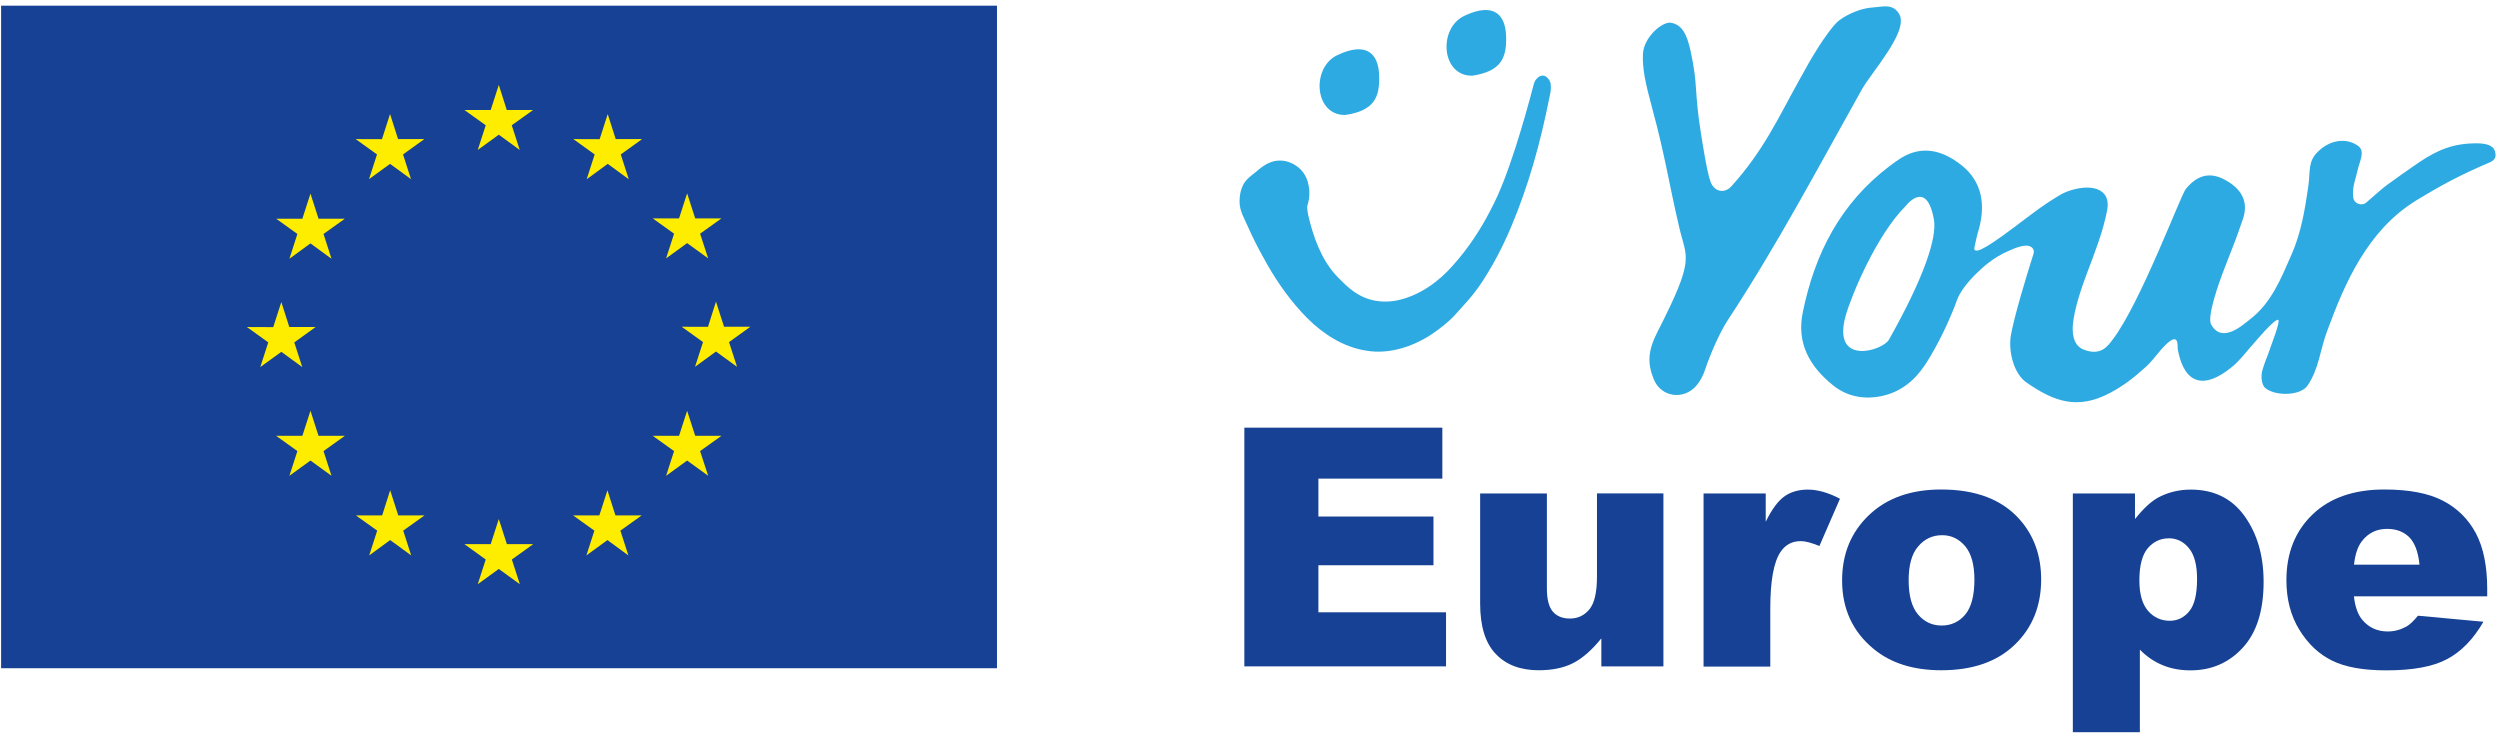
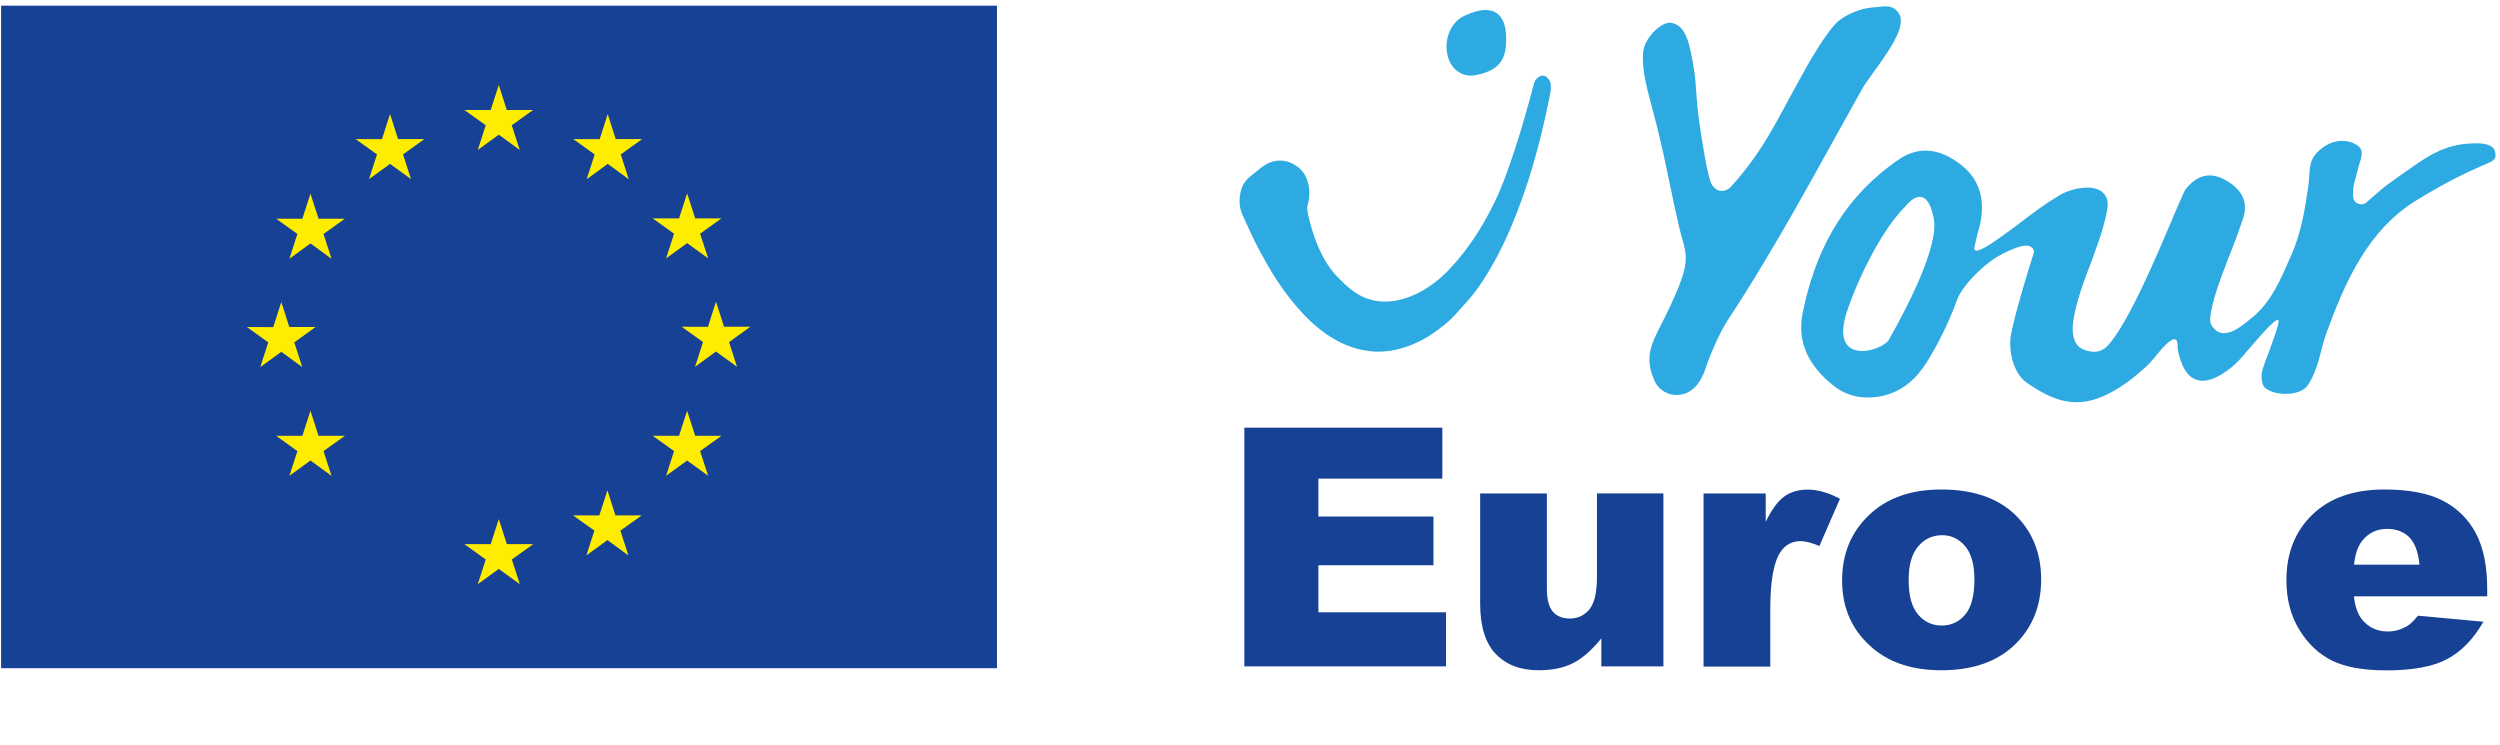
<svg xmlns="http://www.w3.org/2000/svg" width="188" height="56" viewBox="0 0 188 56" fill="none">
  <g id="Group">
    <g id="Group_2">
      <path id="Vector" d="M128.635 13.676C128.928 14.444 129.69 14.575 130.203 14.005C132.628 11.321 133.698 8.908 135.354 5.932C135.999 4.777 136.065 4.624 136.768 3.505C137.054 3.052 137.86 1.86 138.307 1.531C138.981 1.026 139.992 0.617 140.79 0.565C141.53 0.522 142.351 0.222 142.827 1.07C143.56 2.35 140.71 5.464 140.014 6.722C136.687 12.659 133.676 18.37 129.939 24.059C129.316 25.002 128.584 26.706 128.232 27.773C128.085 28.219 127.873 28.643 127.558 29.009C126.627 30.098 124.935 29.872 124.385 28.57C123.865 27.327 123.909 26.391 124.656 24.929C127.507 19.35 126.833 19.474 126.276 17.09C125.484 13.683 125.199 11.658 124.283 8.28C123.697 6.13 123.499 5.106 123.55 4.046C123.609 2.818 124.993 1.589 125.675 1.713C126.51 1.874 126.862 2.606 127.126 3.812C127.719 6.495 127.375 6.722 127.932 10.166C128.012 10.634 128.357 12.945 128.635 13.676Z" fill="#2DAAE1" />
      <g id="Group_3">
        <path id="Vector_2" d="M151.275 17.222C151.576 17.003 151.884 16.776 152.177 16.549C152.045 16.637 151.7 16.9 151.275 17.222ZM151.275 17.222C151.136 17.324 150.997 17.434 150.85 17.536C151.004 17.427 151.144 17.324 151.275 17.222Z" fill="#2DAAE1" />
        <path id="Vector_3" d="M187.617 11.365C187.478 10.883 186.841 10.787 186.313 10.78C184.569 10.758 183.36 11.233 181.917 12.206C180.855 12.93 180.539 13.164 179.492 13.917C179.206 14.114 178.283 14.941 177.96 15.219C177.609 15.533 177.023 15.321 176.964 14.853C176.861 14.056 177.169 13.398 177.272 12.879C177.418 12.14 177.916 11.38 177.308 10.956C176.451 10.356 175.235 10.488 174.297 11.416C173.542 12.162 173.747 12.835 173.586 14.005C173.337 15.738 173.044 17.5 172.341 19.101C171.535 20.936 170.817 22.779 169.19 24.022C168.648 24.439 167.094 25.887 166.274 24.395C165.944 23.788 166.941 21.083 167.102 20.651C167.856 18.64 167.988 18.472 168.677 16.44C169.109 15.153 168.553 14.166 167.248 13.486C166.171 12.93 165.226 13.156 164.369 14.217C163.988 14.685 160.954 22.808 158.888 25.514C158.544 25.967 158.016 26.815 156.69 26.289C155.796 25.938 155.847 24.819 155.884 24.373C155.994 23.232 156.5 21.719 156.903 20.644C157.533 18.984 158.148 17.419 158.456 15.825C158.793 14.07 157.1 13.778 155.423 14.414C155.107 14.539 154.807 14.714 154.514 14.904C153.73 15.387 152.975 15.95 152.213 16.527C152.206 16.535 152.191 16.542 152.184 16.549C151.752 16.878 151.312 17.215 150.858 17.536C150.667 17.683 150.469 17.822 150.272 17.953C150.11 18.063 149.957 18.18 149.803 18.275C149.224 18.662 148.718 18.918 148.55 18.831C148.477 18.801 148.455 18.721 148.469 18.648C148.528 18.377 148.66 17.727 148.711 17.573C149.414 15.365 149.004 13.617 147.509 12.425C146.066 11.285 144.535 10.912 142.959 11.884C142.659 12.067 142.38 12.279 142.095 12.491C138.395 15.292 136.468 19.087 135.574 23.466C135.083 25.821 136.094 27.554 137.83 28.965C138.871 29.806 140.131 30.069 141.501 29.784C142.981 29.469 144.007 28.585 144.798 27.386C145.7 26.003 146.63 24.066 147.18 22.53C147.575 21.441 149.29 19.737 150.528 19.123L150.535 19.108C151.136 18.823 151.774 18.509 152.316 18.472C152.704 18.443 153.041 18.699 152.924 19.072C152.433 20.615 151.495 23.686 151.224 25.185C151.012 26.347 151.4 28.08 152.396 28.767C154.448 30.186 156.214 30.859 158.698 29.535C159.731 28.987 160.5 28.373 161.357 27.598C162.009 27.005 162.325 26.42 162.94 25.85C163.109 25.696 163.453 25.404 163.629 25.55C163.797 25.682 163.739 26.099 163.775 26.311C164.274 28.914 165.754 29.301 167.82 27.612C168.494 27.064 168.919 26.442 169.498 25.806C169.615 25.674 171.102 23.898 171.329 24.059C171.491 24.176 170.787 25.974 170.736 26.135C170.531 26.764 170.318 27.195 170.135 27.824C169.981 28.373 170.106 28.994 170.362 29.192C171.161 29.82 173.015 29.755 173.528 28.994C174.392 27.715 174.451 26.384 174.993 24.914C176.334 21.265 178.048 17.31 181.704 15.072C183.602 13.91 185.097 13.12 187.141 12.25C187.529 12.089 187.779 11.906 187.617 11.365ZM142.043 25.55C141.582 26.369 137.735 27.561 138.79 23.759C139.201 22.274 141.098 17.683 143.318 15.482C143.318 15.482 144.872 13.42 145.428 16.491C145.685 17.873 144.666 20.907 142.043 25.55Z" fill="#2DAAE1" />
      </g>
-       <path id="Vector_4" d="M101.181 8.645C98.836 8.704 98.58 5.091 100.565 4.148C102.734 3.117 103.694 3.98 103.716 5.786C103.738 7.322 103.342 8.316 101.181 8.645Z" fill="#2DAAE1" />
      <path id="Vector_5" d="M110.728 5.691C108.383 5.75 108.127 2.138 110.112 1.194C112.281 0.163 113.241 1.026 113.263 2.832C113.285 4.36 112.882 5.362 110.728 5.691Z" fill="#2DAAE1" />
      <g id="Group_4">
        <g id="Group_5">
          <path id="Vector_6" d="M116.626 6.583C116.626 6.861 116.56 7.139 116.501 7.402C115.842 10.722 114.941 13.983 113.622 17.098C112.963 18.655 112.171 20.161 111.211 21.558C110.72 22.267 110.142 22.874 109.577 23.503C109.021 24.146 108.339 24.68 107.636 25.155C106.214 26.077 104.463 26.662 102.741 26.369C101.019 26.106 99.503 25.119 98.301 23.92C97.1 22.706 96.103 21.309 95.268 19.84C94.85 19.101 94.447 18.355 94.088 17.58L93.561 16.432C93.377 16.067 93.209 15.599 93.216 15.153C93.209 14.699 93.297 14.253 93.524 13.829C93.773 13.412 94.154 13.164 94.469 12.908C94.777 12.645 95.143 12.338 95.583 12.191C96.015 12.031 96.521 12.038 96.953 12.199C97.385 12.36 97.781 12.645 98.045 13.032C98.308 13.427 98.426 13.88 98.462 14.326C98.477 14.56 98.462 14.78 98.426 15.007C98.396 15.233 98.294 15.46 98.301 15.591C98.308 15.957 98.418 16.374 98.521 16.769C98.961 18.385 99.605 19.935 100.829 21.068C101.408 21.668 102.045 22.187 102.807 22.45C103.562 22.721 104.39 22.742 105.181 22.567C106.771 22.194 108.178 21.2 109.27 19.949C110.383 18.706 111.321 17.302 112.083 15.811C112.875 14.326 113.424 12.74 113.952 11.131C114.472 9.523 114.926 7.907 115.358 6.269C115.373 6.24 115.373 6.232 115.38 6.218L115.395 6.166C115.41 6.137 115.417 6.115 115.446 6.079C115.446 6.079 115.439 6.079 115.446 6.071L115.454 6.057V6.049C115.578 5.881 115.754 5.698 115.996 5.684C116.245 5.684 116.414 5.867 116.523 6.057C116.567 6.13 116.575 6.188 116.604 6.261C116.619 6.393 116.626 6.488 116.626 6.583Z" fill="#2DAAE1" />
        </g>
      </g>
      <g id="Group_6">
        <path id="Vector_7" d="M93.568 32.16H108.464V35.992H99.144V38.843H107.797V42.507H99.144V46.045H108.742V50.111H93.575V32.16H93.568Z" fill="#164194" />
        <path id="Vector_8" d="M125.081 50.111H120.421V48.005C119.725 48.868 119.022 49.489 118.319 49.855C117.608 50.221 116.743 50.403 115.71 50.403C114.333 50.403 113.256 49.994 112.479 49.175C111.695 48.356 111.307 47.091 111.307 45.387V37.11H116.326V44.261C116.326 45.08 116.479 45.658 116.78 46.002C117.08 46.345 117.505 46.514 118.055 46.514C118.648 46.514 119.139 46.287 119.52 45.826C119.901 45.365 120.092 44.547 120.092 43.362V37.103H125.089V50.111H125.081Z" fill="#164194" />
        <path id="Vector_9" d="M128.107 37.11H132.782V39.238C133.229 38.317 133.698 37.681 134.174 37.337C134.65 36.993 135.244 36.818 135.947 36.818C136.68 36.818 137.486 37.044 138.365 37.505L136.819 41.059C136.233 40.818 135.764 40.693 135.42 40.693C134.768 40.693 134.255 40.964 133.896 41.505C133.383 42.265 133.126 43.684 133.126 45.768V50.126H128.107V37.11Z" fill="#164194" />
        <path id="Vector_10" d="M138.526 43.647C138.526 41.666 139.193 40.028 140.541 38.741C141.882 37.454 143.692 36.81 145.978 36.81C148.586 36.81 150.557 37.564 151.891 39.077C152.961 40.291 153.495 41.79 153.495 43.574C153.495 45.578 152.829 47.215 151.503 48.488C150.176 49.767 148.337 50.403 145.985 50.403C143.89 50.403 142.197 49.87 140.908 48.809C139.318 47.501 138.526 45.782 138.526 43.647ZM143.531 43.633C143.531 44.795 143.765 45.651 144.234 46.206C144.703 46.762 145.297 47.04 146.007 47.04C146.725 47.04 147.319 46.769 147.78 46.221C148.242 45.673 148.476 44.795 148.476 43.589C148.476 42.463 148.242 41.622 147.78 41.073C147.312 40.525 146.74 40.247 146.051 40.247C145.326 40.247 144.725 40.525 144.249 41.088C143.765 41.644 143.531 42.492 143.531 43.633Z" fill="#164194" />
-         <path id="Vector_11" d="M155.877 55.061V37.11H160.551V39.033C161.196 38.222 161.79 37.681 162.332 37.395C163.057 37.015 163.863 36.818 164.75 36.818C166.494 36.818 167.842 37.483 168.794 38.814C169.747 40.145 170.223 41.79 170.223 43.75C170.223 45.914 169.703 47.566 168.662 48.7C167.622 49.84 166.31 50.411 164.72 50.411C163.951 50.411 163.248 50.279 162.618 50.016C161.987 49.753 161.416 49.365 160.918 48.853V55.061H155.877ZM160.881 43.647C160.881 44.678 161.101 45.439 161.533 45.936C161.966 46.433 162.515 46.682 163.174 46.682C163.753 46.682 164.244 46.44 164.633 45.965C165.028 45.49 165.219 44.678 165.219 43.538C165.219 42.485 165.014 41.709 164.603 41.22C164.193 40.722 163.695 40.481 163.109 40.481C162.471 40.481 161.936 40.73 161.511 41.227C161.094 41.724 160.881 42.529 160.881 43.647Z" fill="#164194" />
        <path id="Vector_12" d="M187.031 44.846H177.015C177.103 45.643 177.323 46.243 177.667 46.638C178.151 47.201 178.781 47.486 179.558 47.486C180.049 47.486 180.517 47.362 180.957 47.12C181.228 46.967 181.514 46.689 181.829 46.301L186.753 46.755C185.998 48.064 185.09 48.999 184.027 49.562C182.965 50.133 181.441 50.411 179.448 50.411C177.719 50.411 176.363 50.169 175.374 49.679C174.385 49.197 173.564 48.422 172.912 47.362C172.26 46.301 171.938 45.058 171.938 43.633C171.938 41.6 172.59 39.955 173.894 38.697C175.198 37.439 177.001 36.81 179.301 36.81C181.17 36.81 182.642 37.096 183.719 37.659C184.796 38.222 185.624 39.041 186.189 40.108C186.753 41.176 187.038 42.572 187.038 44.283V44.846H187.031ZM181.946 42.463C181.851 41.498 181.587 40.81 181.17 40.393C180.745 39.977 180.195 39.772 179.506 39.772C178.715 39.772 178.078 40.086 177.601 40.715C177.301 41.11 177.103 41.688 177.023 42.463H181.946Z" fill="#164194" />
      </g>
    </g>
    <g id="Group_7">
      <g id="Group_8">
        <path id="Vector_13" d="M74.972 0.427H0.083V50.25H74.972V0.427Z" fill="#164194" />
      </g>
      <g id="Group_9">
        <path id="Vector_14" d="M35.926 11.277L37.509 10.129L39.084 11.277L38.484 9.42L40.088 8.272H38.11L37.509 6.386L36.901 8.272H34.923L36.527 9.42L35.926 11.277Z" fill="#FFED00" />
        <path id="Vector_15" d="M27.75 13.471L29.332 12.323L30.907 13.471L30.307 11.614L31.911 10.459H29.933L29.332 8.572L28.724 10.466L26.746 10.459L28.35 11.614L27.75 13.471Z" fill="#FFED00" />
        <path id="Vector_16" d="M23.346 14.56L22.738 16.447H20.767L22.364 17.595L21.763 19.459L23.346 18.304L24.929 19.459L24.328 17.595L25.932 16.447H23.954L23.346 14.56Z" fill="#FFED00" />
        <path id="Vector_17" d="M21.155 26.457L22.73 27.605L22.13 25.748L23.734 24.592H21.756L21.155 22.713L20.547 24.6L18.569 24.592L20.173 25.748L19.573 27.605L21.155 26.457Z" fill="#FFED00" />
        <path id="Vector_18" d="M23.954 32.774L23.346 30.888L22.738 32.774H20.767L22.364 33.922L21.763 35.78L23.346 34.632L24.929 35.78L24.328 33.922L25.932 32.774H23.954Z" fill="#FFED00" />
-         <path id="Vector_19" d="M29.948 38.756L29.34 36.869L28.739 38.756H26.76L28.365 39.904L27.764 41.768L29.34 40.613L30.922 41.768L30.321 39.904L31.926 38.756H29.948Z" fill="#FFED00" />
        <path id="Vector_20" d="M38.117 40.92L37.509 39.033L36.901 40.92H34.923L36.527 42.075L35.926 43.932L37.509 42.785L39.092 43.932L38.491 42.075L40.096 40.92H38.117Z" fill="#FFED00" />
        <path id="Vector_21" d="M46.279 38.756L45.679 36.869L45.071 38.756H43.092L44.697 39.904L44.096 41.768L45.679 40.613L47.254 41.768L46.653 39.904L48.258 38.756H46.279Z" fill="#FFED00" />
        <path id="Vector_22" d="M52.28 32.774L51.672 30.888L51.064 32.774H49.086L50.69 33.922L50.09 35.78L51.672 34.632L53.255 35.78L52.647 33.922L54.251 32.774H52.28Z" fill="#FFED00" />
        <path id="Vector_23" d="M56.427 24.571H54.449L53.841 22.684L53.24 24.578L51.262 24.571L52.867 25.726L52.266 27.583L53.841 26.435L55.424 27.583L54.823 25.726L56.427 24.571Z" fill="#FFED00" />
        <path id="Vector_24" d="M50.09 19.43L51.672 18.282L53.255 19.43L52.647 17.573L54.251 16.425H52.28L51.672 14.539L51.064 16.425H49.086L50.69 17.573L50.09 19.43Z" fill="#FFED00" />
        <path id="Vector_25" d="M45.701 8.579L45.093 10.466L43.114 10.459L44.719 11.614L44.118 13.478L45.701 12.323L47.283 13.478L46.682 11.614L48.287 10.459H46.301L45.701 8.579Z" fill="#FFED00" />
      </g>
    </g>
  </g>
</svg>